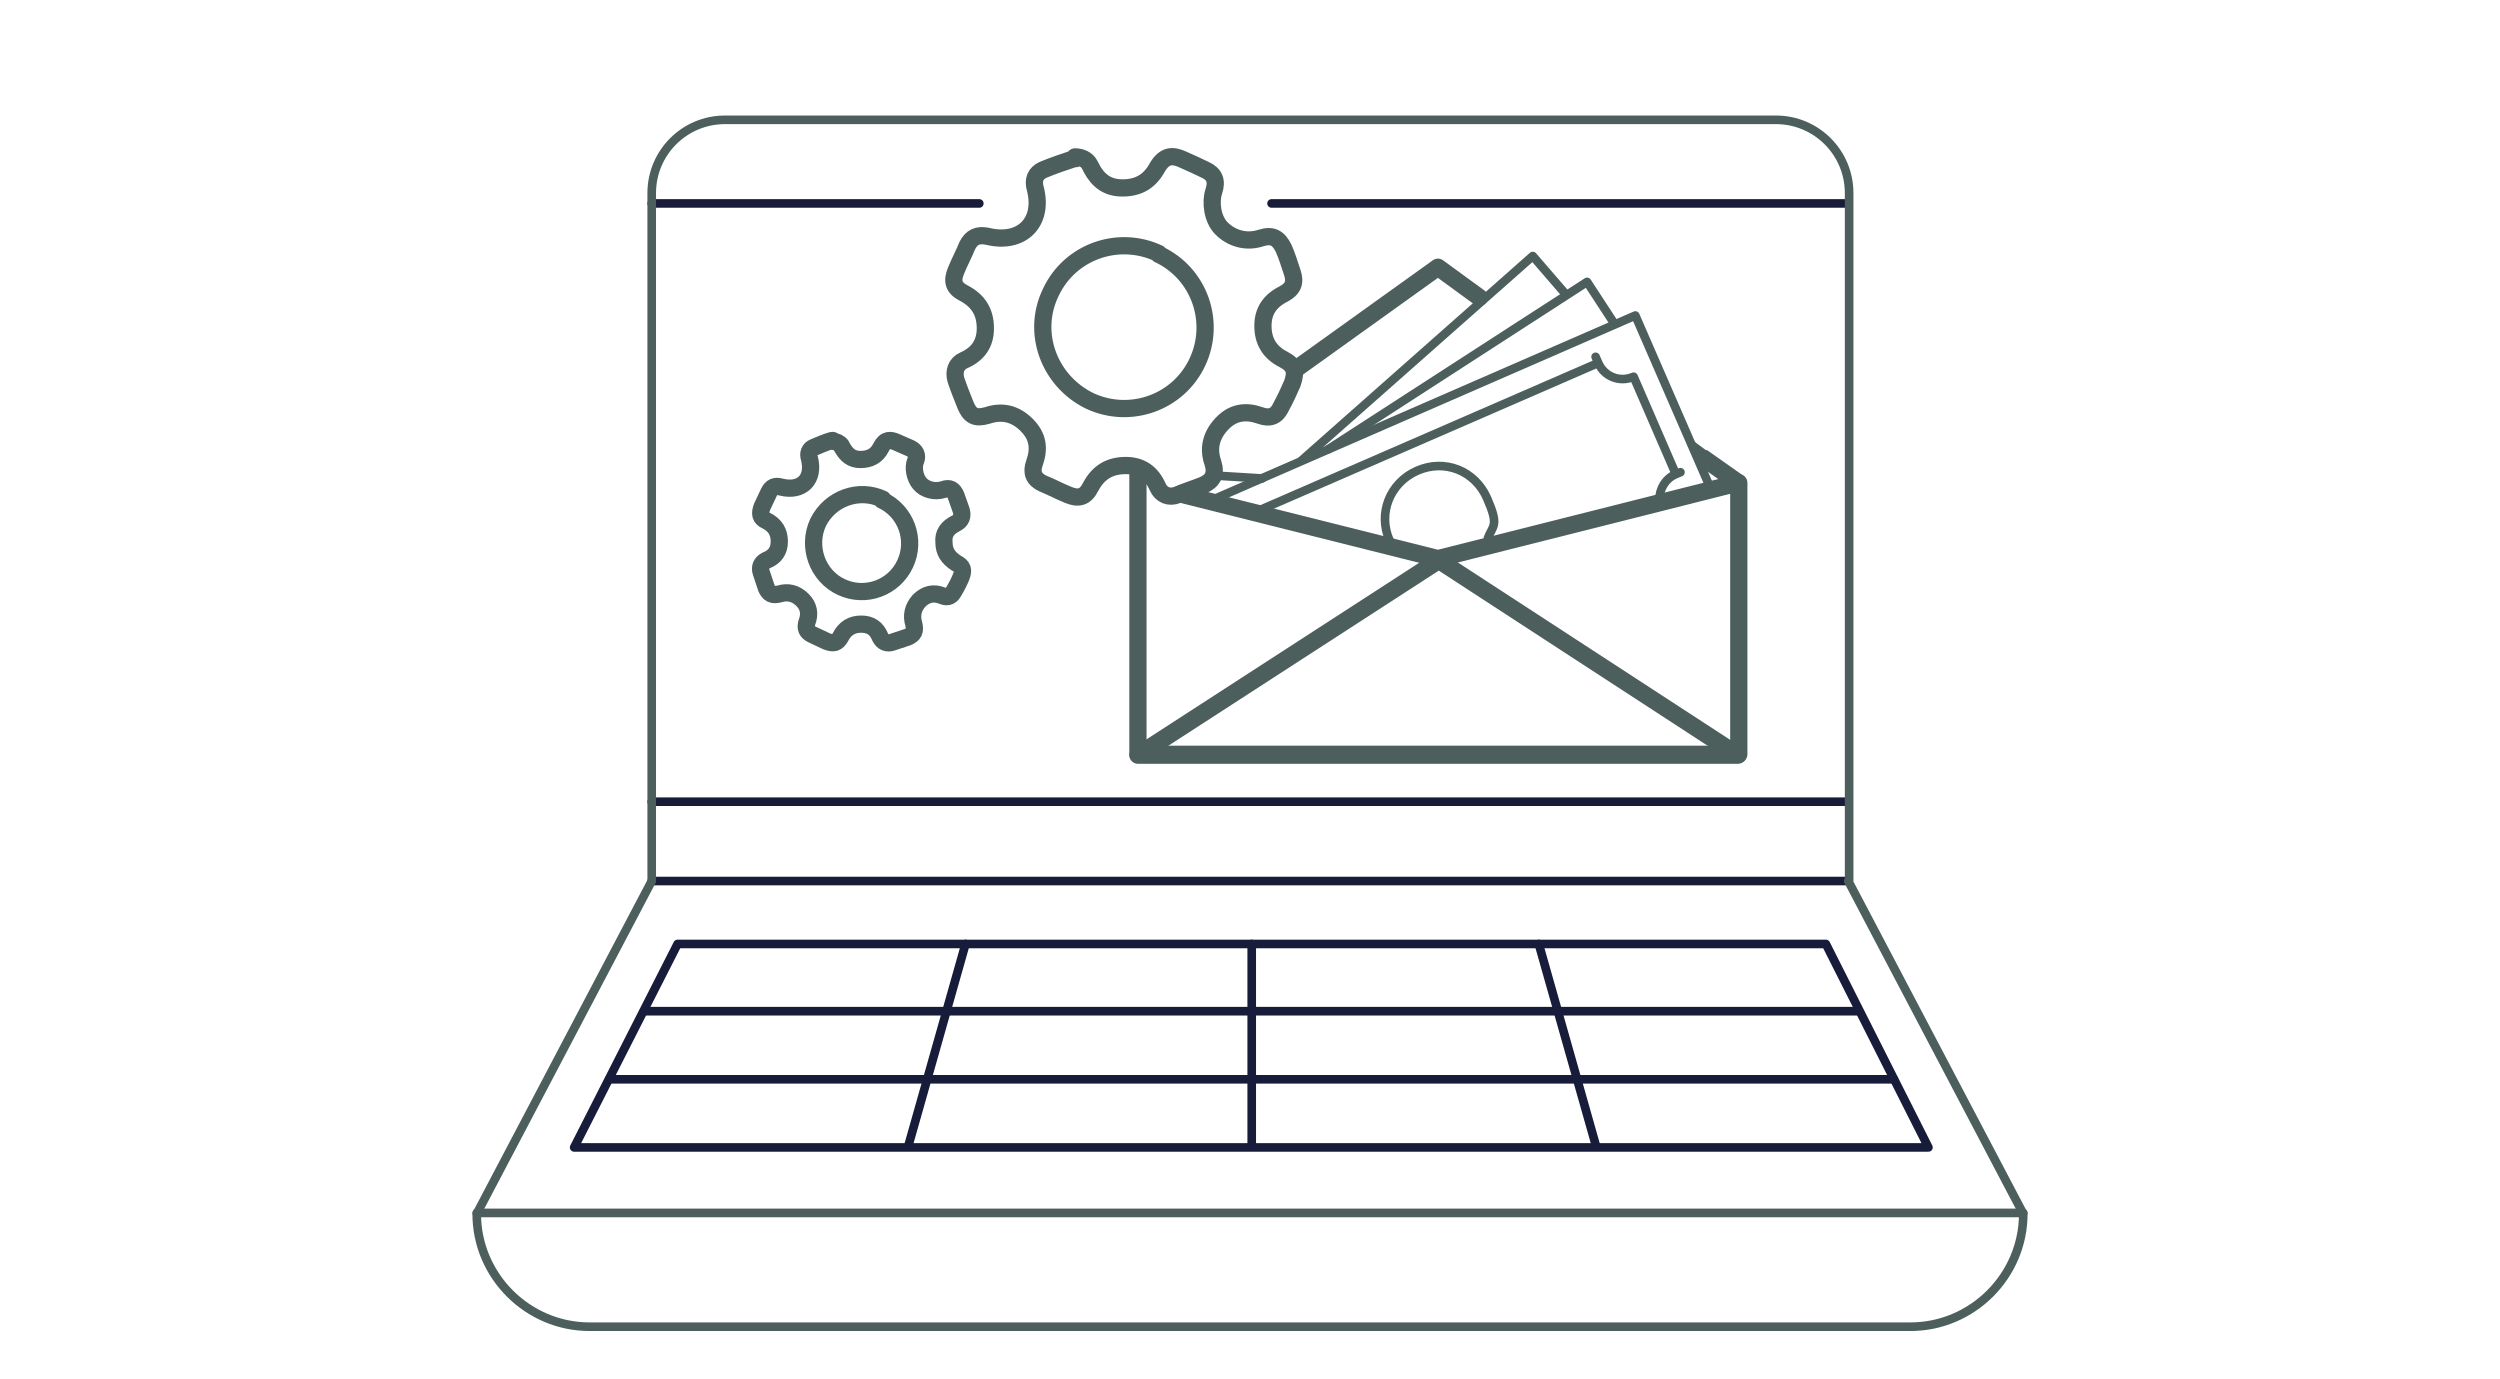
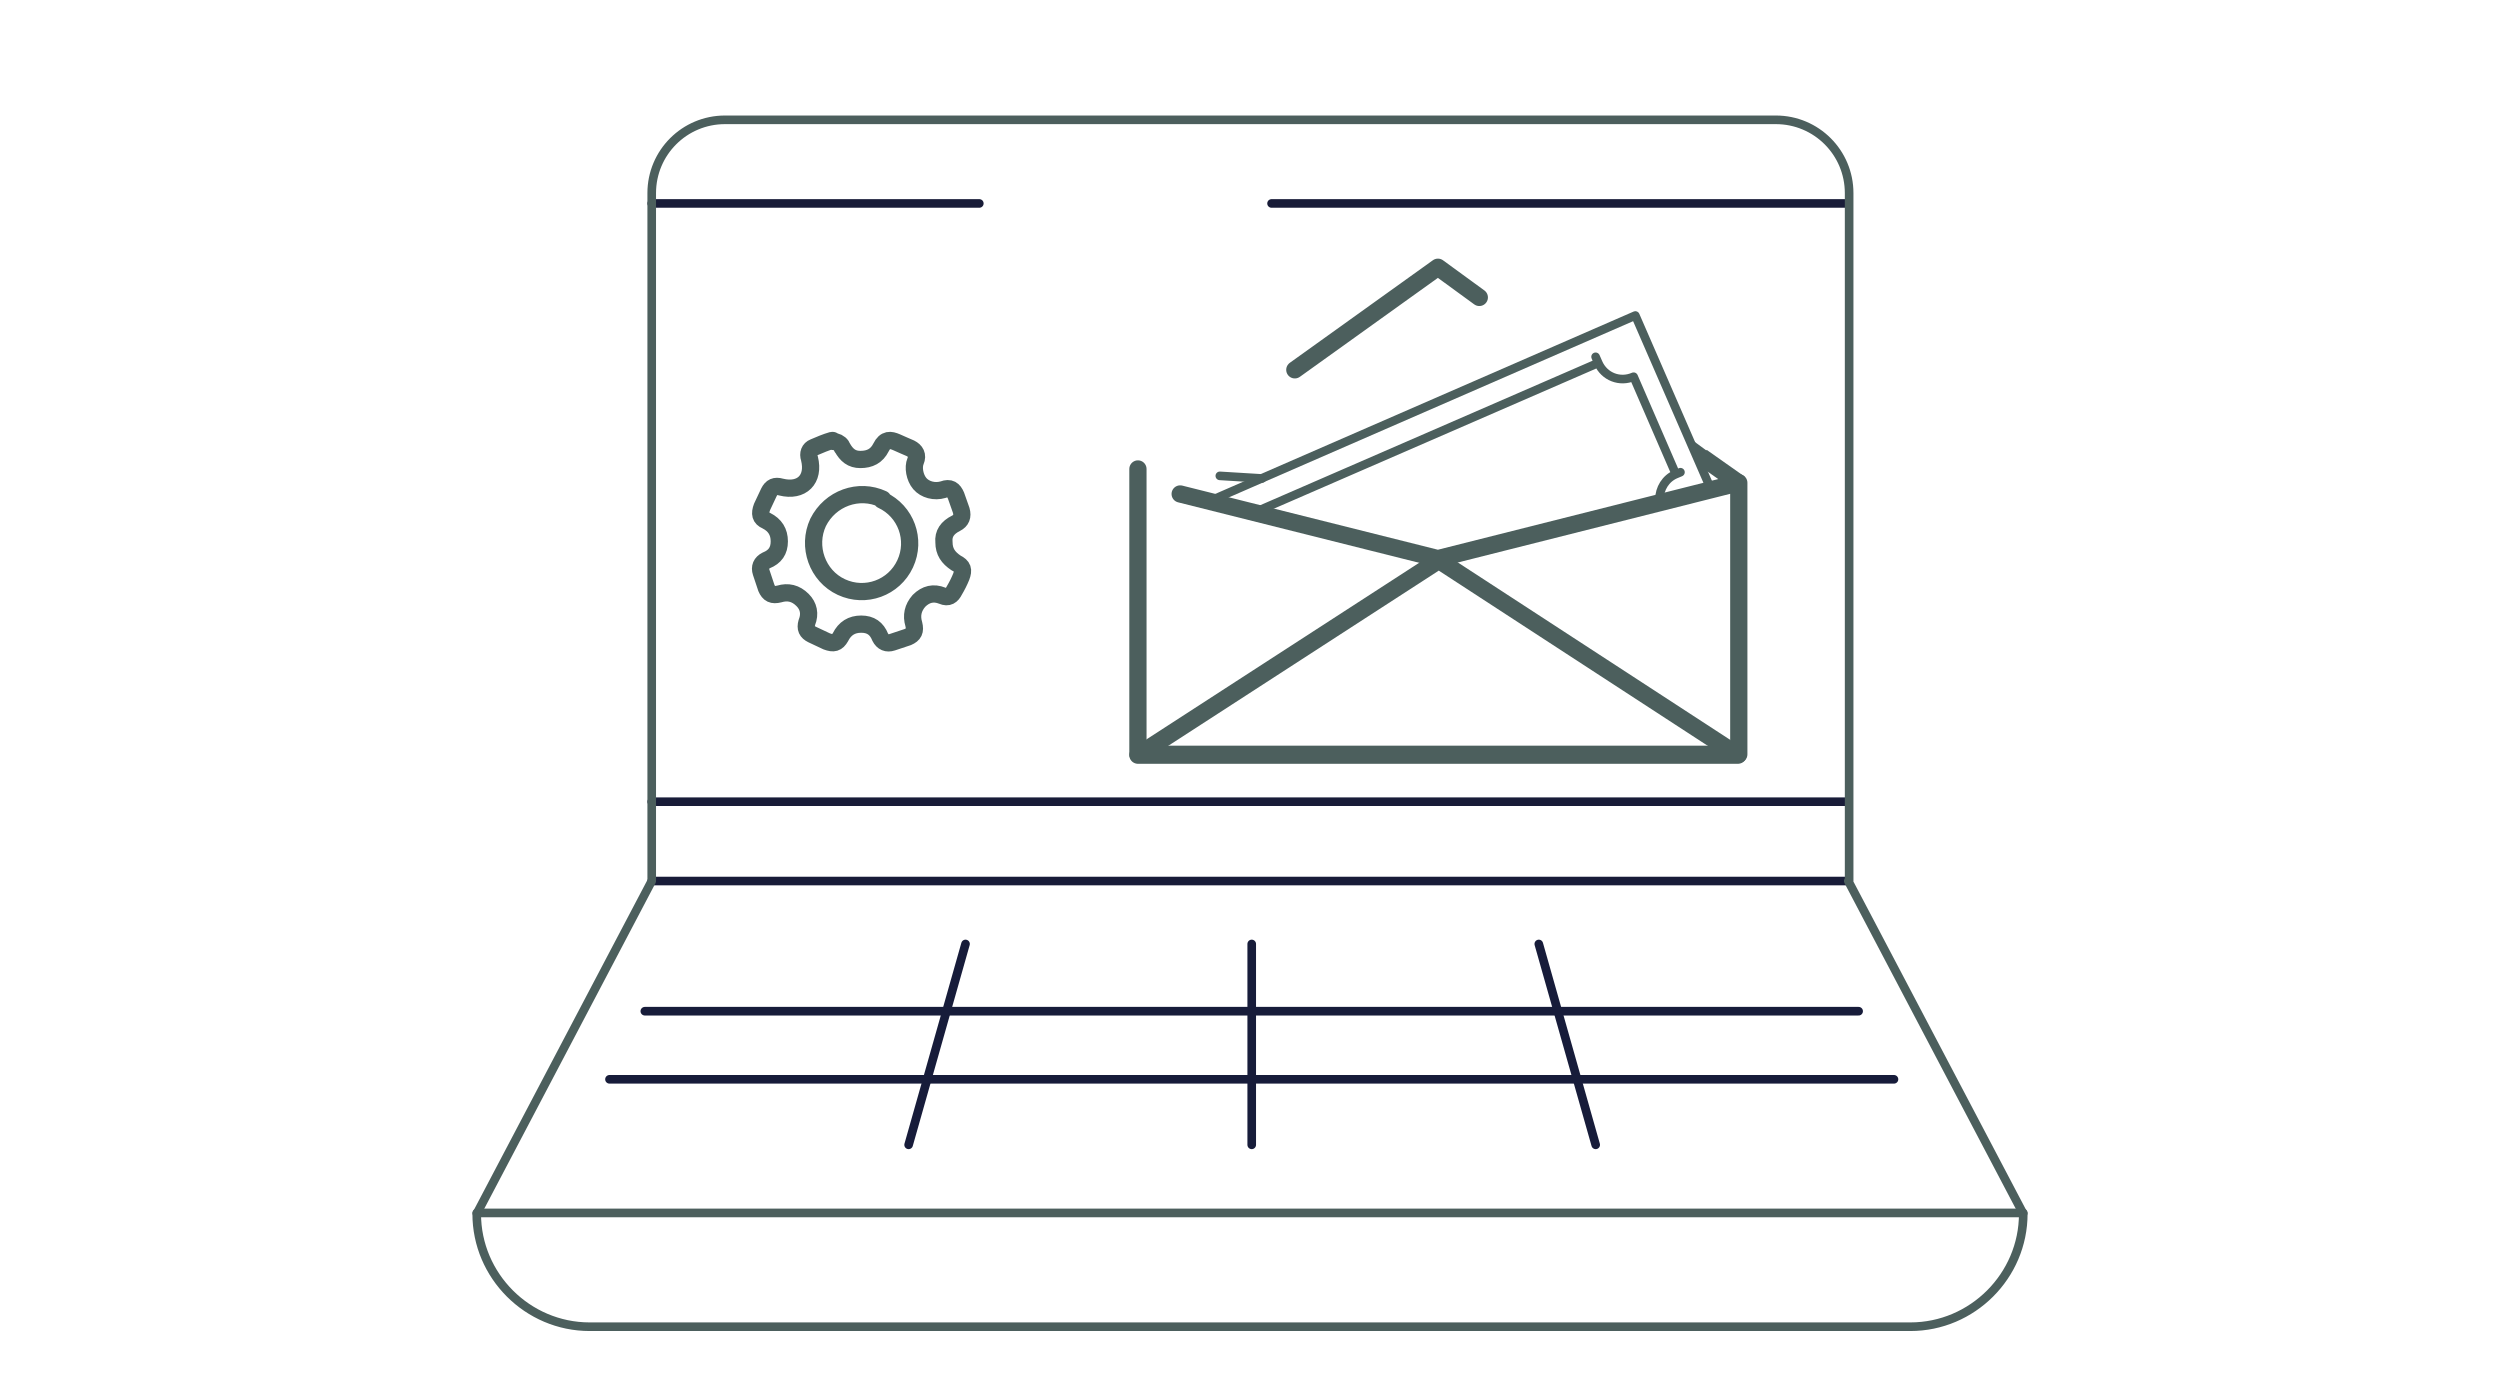
<svg xmlns="http://www.w3.org/2000/svg" id="icons" width="290" height="160" version="1.1" viewBox="0 0 290 160">
  <defs>
    <style>
      .st0 {
        stroke: #181c38;
      }

      .st0, .st1, .st2, .st3, .st4 {
        fill: none;
        stroke-linejoin: round;
      }

      .st0, .st1, .st3, .st4 {
        stroke-linecap: round;
      }

      .st1, .st2, .st3 {
        stroke: #4c5f5d;
      }

      .st2, .st3 {
        stroke-width: 2px;
      }

      .st5 {
        fill: #4c5f5d;
      }

      .st4 {
        stroke: #171c3a;
      }
    </style>
  </defs>
  <g>
    <line class="st0" x1="75.6" y1="23.6" x2="113.6" y2="23.6" />
    <line class="st0" x1="75.6" y1="102.2" x2="214.4" y2="102.2" />
    <line class="st0" x1="147.5" y1="23.6" x2="214.4" y2="23.6" />
    <line class="st0" x1="75.6" y1="93" x2="214.4" y2="93" />
    <line class="st1" x1="55.3" y1="140.7" x2="234.7" y2="140.7" />
    <path class="st1" d="M214.5,102.2V22.4c0-4.7-3.8-8.5-8.5-8.5h-121.9c-4.7,0-8.5,3.8-8.5,8.5v79.8l-20.3,38.6c0,7.2,5.9,13.1,13.1,13.1h153.2c7.2,0,13.1-5.9,13.1-13.1l-20.3-38.6Z" />
-     <polygon class="st4" points="211.8 109.5 78.6 109.5 66.6 133.1 223.7 133.1 211.8 109.5" />
    <line class="st4" x1="219.7" y1="125.2" x2="70.7" y2="125.2" />
    <line class="st4" x1="215.6" y1="117.3" x2="74.8" y2="117.3" />
    <line class="st4" x1="145.2" y1="109.5" x2="145.2" y2="132.8" />
    <line class="st4" x1="112" y1="109.5" x2="105.4" y2="132.8" />
    <line class="st4" x1="178.5" y1="109.5" x2="185.1" y2="132.8" />
  </g>
  <g>
    <g>
-       <path class="st3" d="M124.7,18.2c.7,0,1.4.3,1.7.9s.2.3.2.4c.8,1.5,1.9,2.3,3.6,2.3,1.8,0,3.1-.7,4-2.3s1.9-1.5,3-1,1.8.8,2.6,1.2c1.1.5,1.4,1.3,1,2.5s-.2,3.2.9,4.3,2.8,1.7,4.6,1.1c1.3-.4,2,0,2.6,1.2.4.9.7,1.9,1,2.8.4,1.2.1,1.9-1,2.5-1.6.8-2.4,2-2.4,3.7,0,1.8.8,3.1,2.4,3.9,1.3.7,1.5,1.4,1,2.8-.4.9-.8,1.8-1.3,2.7-.5,1.1-1.3,1.4-2.4,1-1.7-.6-3.2-.4-4.5,1-1.2,1.3-1.6,2.8-1,4.5.4,1.3,0,2.1-1.2,2.6-1,.4-2,.7-2.9,1.1-1,.4-1.9,0-2.3-.9-.7-1.6-1.9-2.5-3.7-2.5-1.9,0-3.2.8-4.1,2.5-.6,1.2-1.4,1.4-2.6.9-1-.4-1.9-.9-2.9-1.3-1.1-.5-1.4-1.3-1-2.4.6-1.7.4-3.1-.9-4.4-1.3-1.3-2.8-1.7-4.6-1.1-1.4.4-2,0-2.5-1.2-.4-1-.8-2-1.1-2.9-.3-1,0-1.9.9-2.3,1.6-.7,2.5-1.9,2.5-3.7,0-1.9-.8-3.2-2.5-4.1-1.2-.6-1.4-1.4-.9-2.6.4-1,.9-1.9,1.3-2.9.5-1,1.2-1.3,2.3-1.1,4,1,6.6-1.6,5.6-5.5-.3-1,0-1.8.9-2.2,1.2-.5,2.4-.9,3.6-1.3,0,0,.1,0,.2,0ZM134.4,29.4c-4.7-2.2-10.3-.2-12.5,4.5-2.3,4.7-.2,10.3,4.5,12.6,4.7,2.2,10.3.2,12.5-4.5,2.2-4.7.2-10.3-4.5-12.5Z" />
      <path class="st3" d="M96.6,51.2c.4,0,.8.2,1,.5s0,.2.1.2c.5.9,1.1,1.4,2.1,1.4,1.1,0,1.9-.4,2.4-1.4s1.1-.9,1.8-.6,1.1.5,1.6.7c.6.3.9.8.6,1.5s-.1,1.9.5,2.6,1.7,1,2.7.7c.8-.3,1.2,0,1.5.7.2.6.4,1.1.6,1.7.2.7,0,1.2-.6,1.5-1,.5-1.5,1.2-1.4,2.2,0,1.1.5,1.8,1.4,2.4.8.4.9.8.6,1.6-.2.5-.5,1.1-.8,1.6-.3.6-.7.9-1.4.6-1-.4-1.9-.2-2.7.6-.7.8-.9,1.7-.6,2.7.2.8,0,1.2-.7,1.5-.6.2-1.2.4-1.8.6-.6.2-1.1,0-1.4-.6-.4-1-1.1-1.5-2.2-1.5-1.1,0-1.9.5-2.4,1.5-.4.7-.8.8-1.6.5-.6-.3-1.1-.5-1.7-.8-.6-.3-.8-.7-.6-1.4.4-1,.2-1.9-.5-2.6-.8-.8-1.7-1-2.7-.7-.8.2-1.2,0-1.5-.7-.2-.6-.4-1.2-.6-1.8-.2-.6,0-1.1.6-1.4,1-.4,1.5-1.1,1.5-2.2,0-1.1-.5-1.9-1.5-2.4-.7-.3-.8-.8-.5-1.6.3-.6.5-1.1.8-1.7.3-.6.7-.8,1.4-.6,2.4.6,3.9-.9,3.3-3.3-.2-.6,0-1.1.5-1.3.7-.3,1.4-.6,2.1-.8,0,0,0,0,.1,0ZM102.4,57.9c-2.8-1.3-6.1-.1-7.5,2.7-1.3,2.8-.1,6.2,2.7,7.5,2.8,1.3,6.1.1,7.4-2.7,1.3-2.8.1-6.1-2.7-7.4Z" />
    </g>
    <g>
      <g>
-         <path class="st1" d="M161.2,62.7c-1.4-3.1,0-6.7,3.2-8.1s6.7,0,8.1,3.2.7,3.1.1,4.6" />
        <polyline class="st1" points="140.6 58 189.7 36.6 198.4 56.6" />
        <path class="st1" d="M192.5,57.9c0-1.2.7-2.4,1.9-2.9s0,0,0,0l-4.9-11.3s0,0,0,0c-1.6.7-3.4,0-4.1-1.6s0,0,0,0l-39.1,17" />
-         <polyline class="st1" points="154.1 52.1 184.1 32.7 187.3 37.6" />
-         <polyline class="st1" points="151 53.4 177.8 29.7 181.6 34.1" />
      </g>
      <g>
        <g>
          <polygon class="st3" points="166.9 65 132 87.6 201.6 87.6 166.9 65" />
          <polyline class="st3" points="171.6 34.5 166.8 31 150.2 42.9" />
          <line class="st2" x1="201.8" y1="56.1" x2="197.4" y2="53" />
          <polyline class="st3" points="132 54.4 132 87.5 201.7 87.5 201.7 56 166.8 64.8 136.9 57.3" />
        </g>
        <polygon class="st5" points="198 52.3 196.1 50.9 197.4 53.4 198 52.3" />
      </g>
      <line class="st1" x1="141.5" y1="55.2" x2="146.4" y2="55.5" />
    </g>
  </g>
</svg>